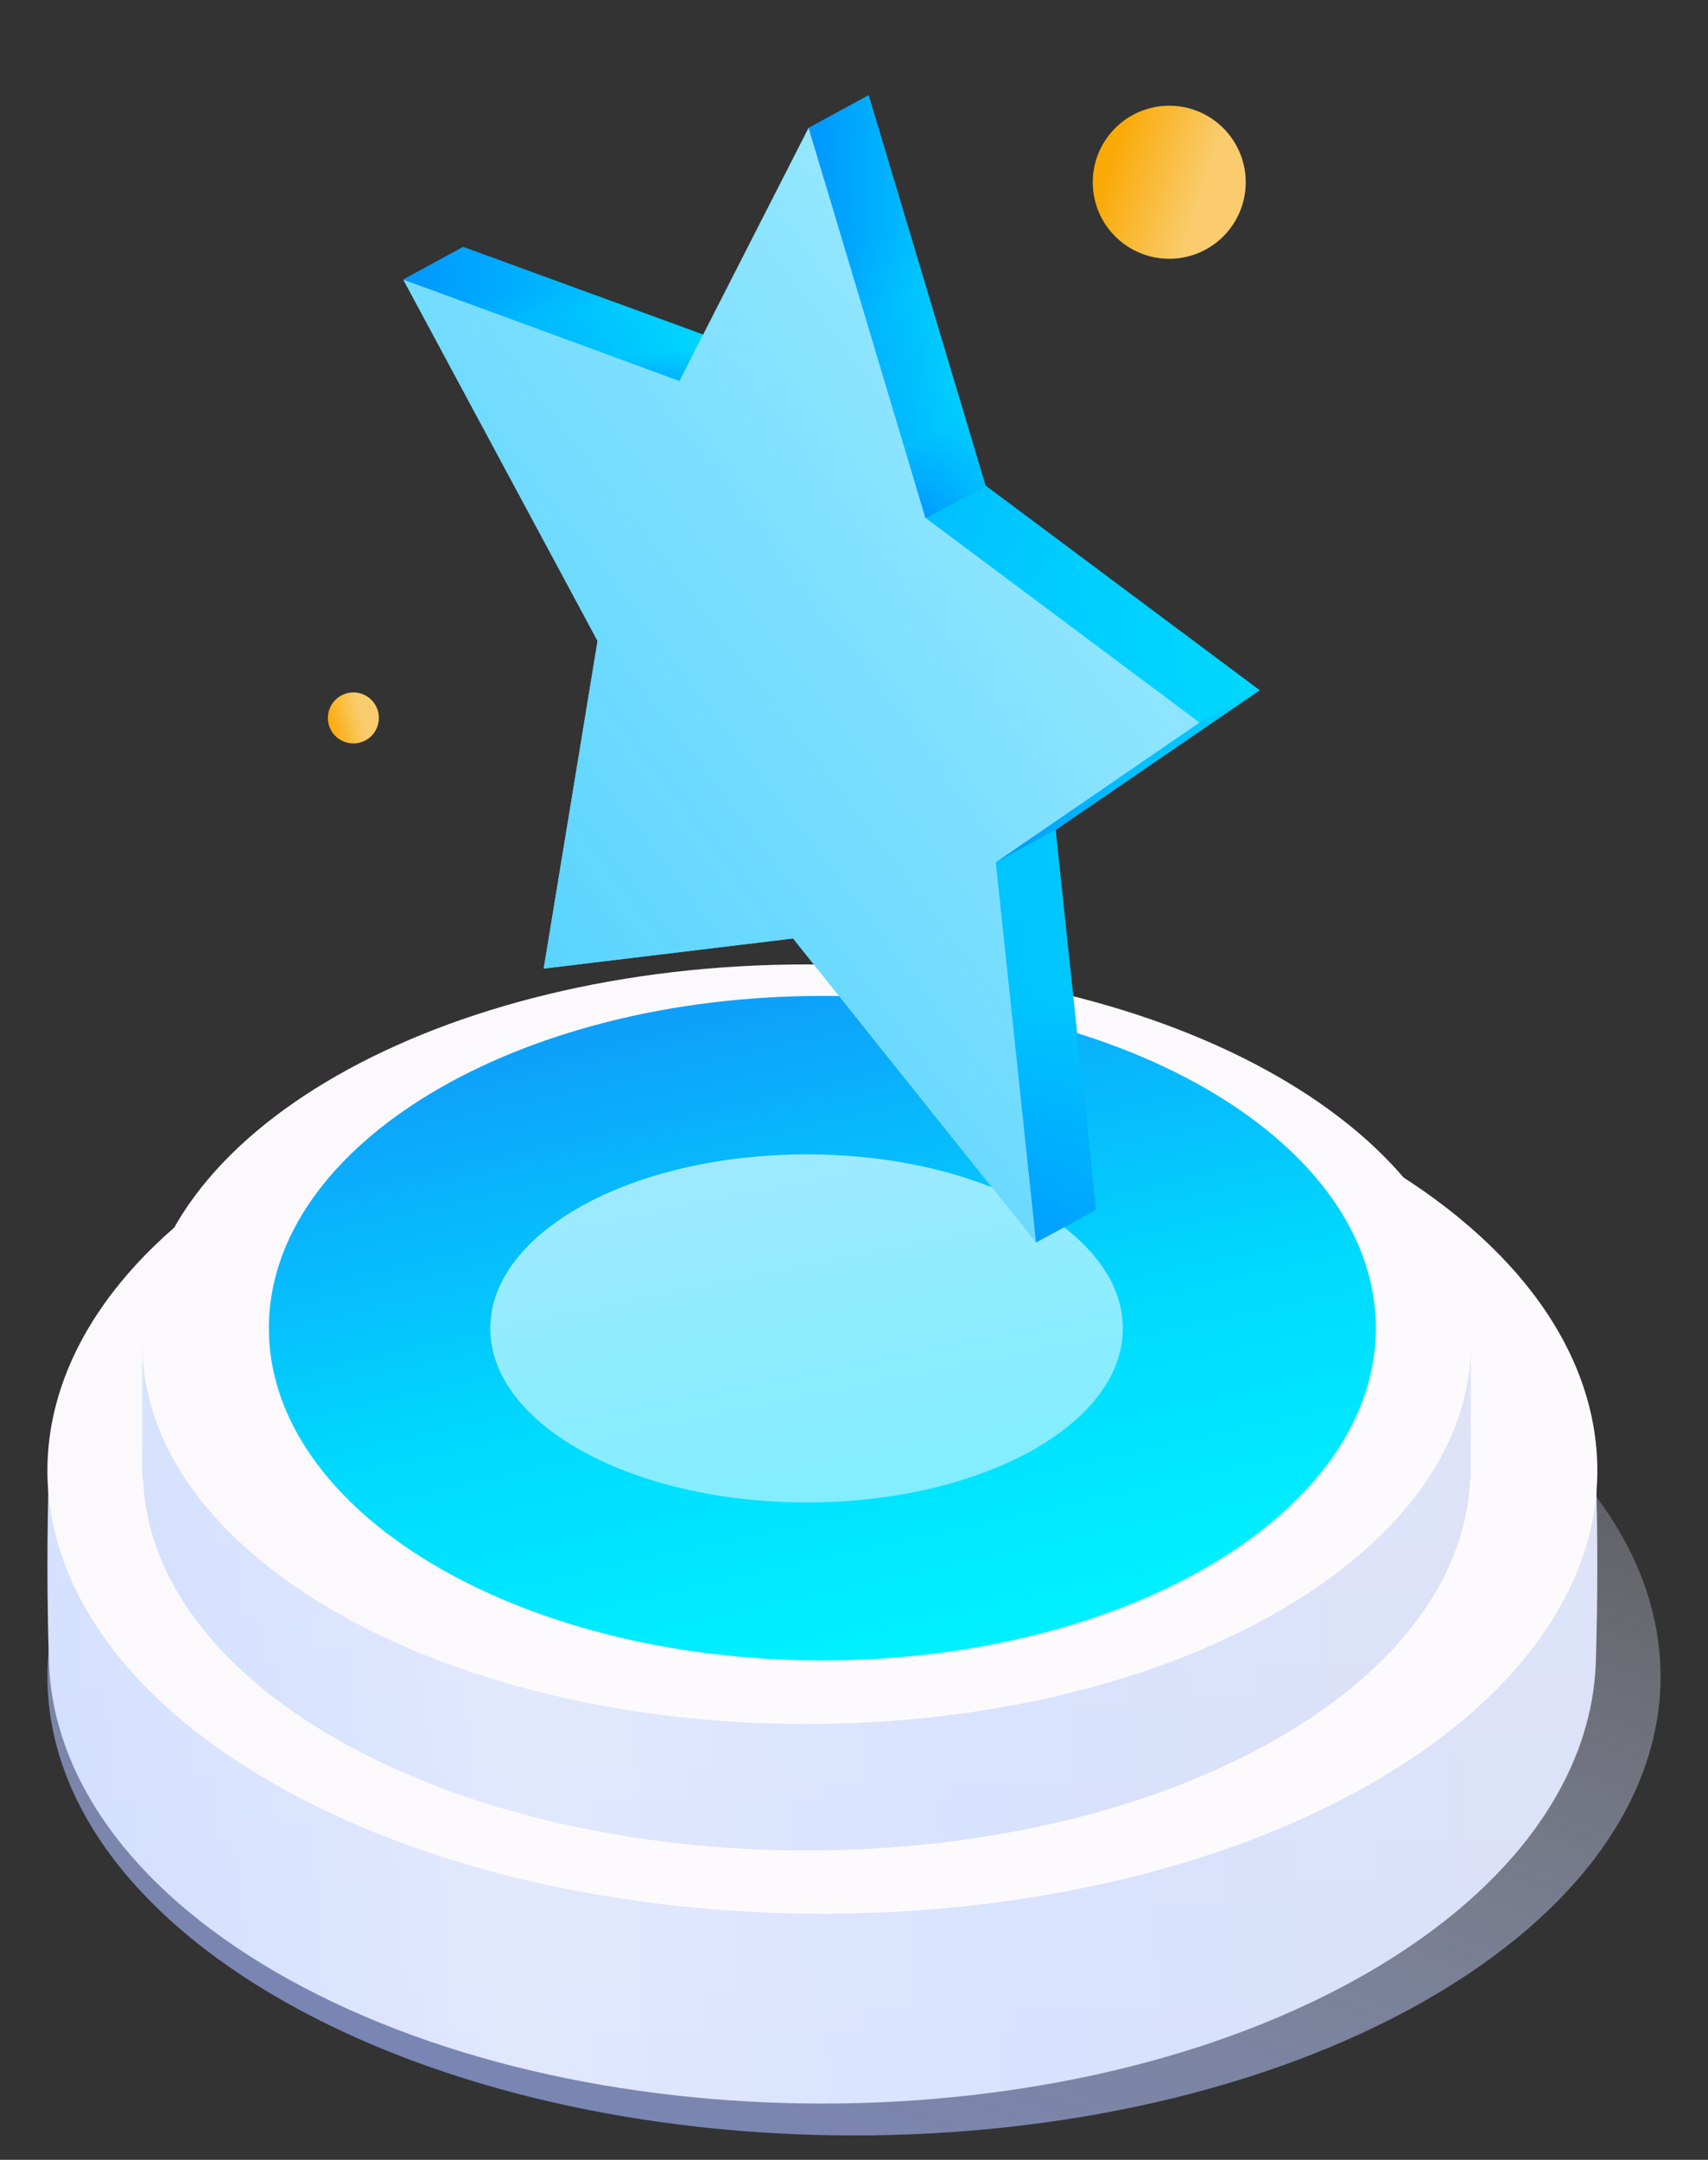
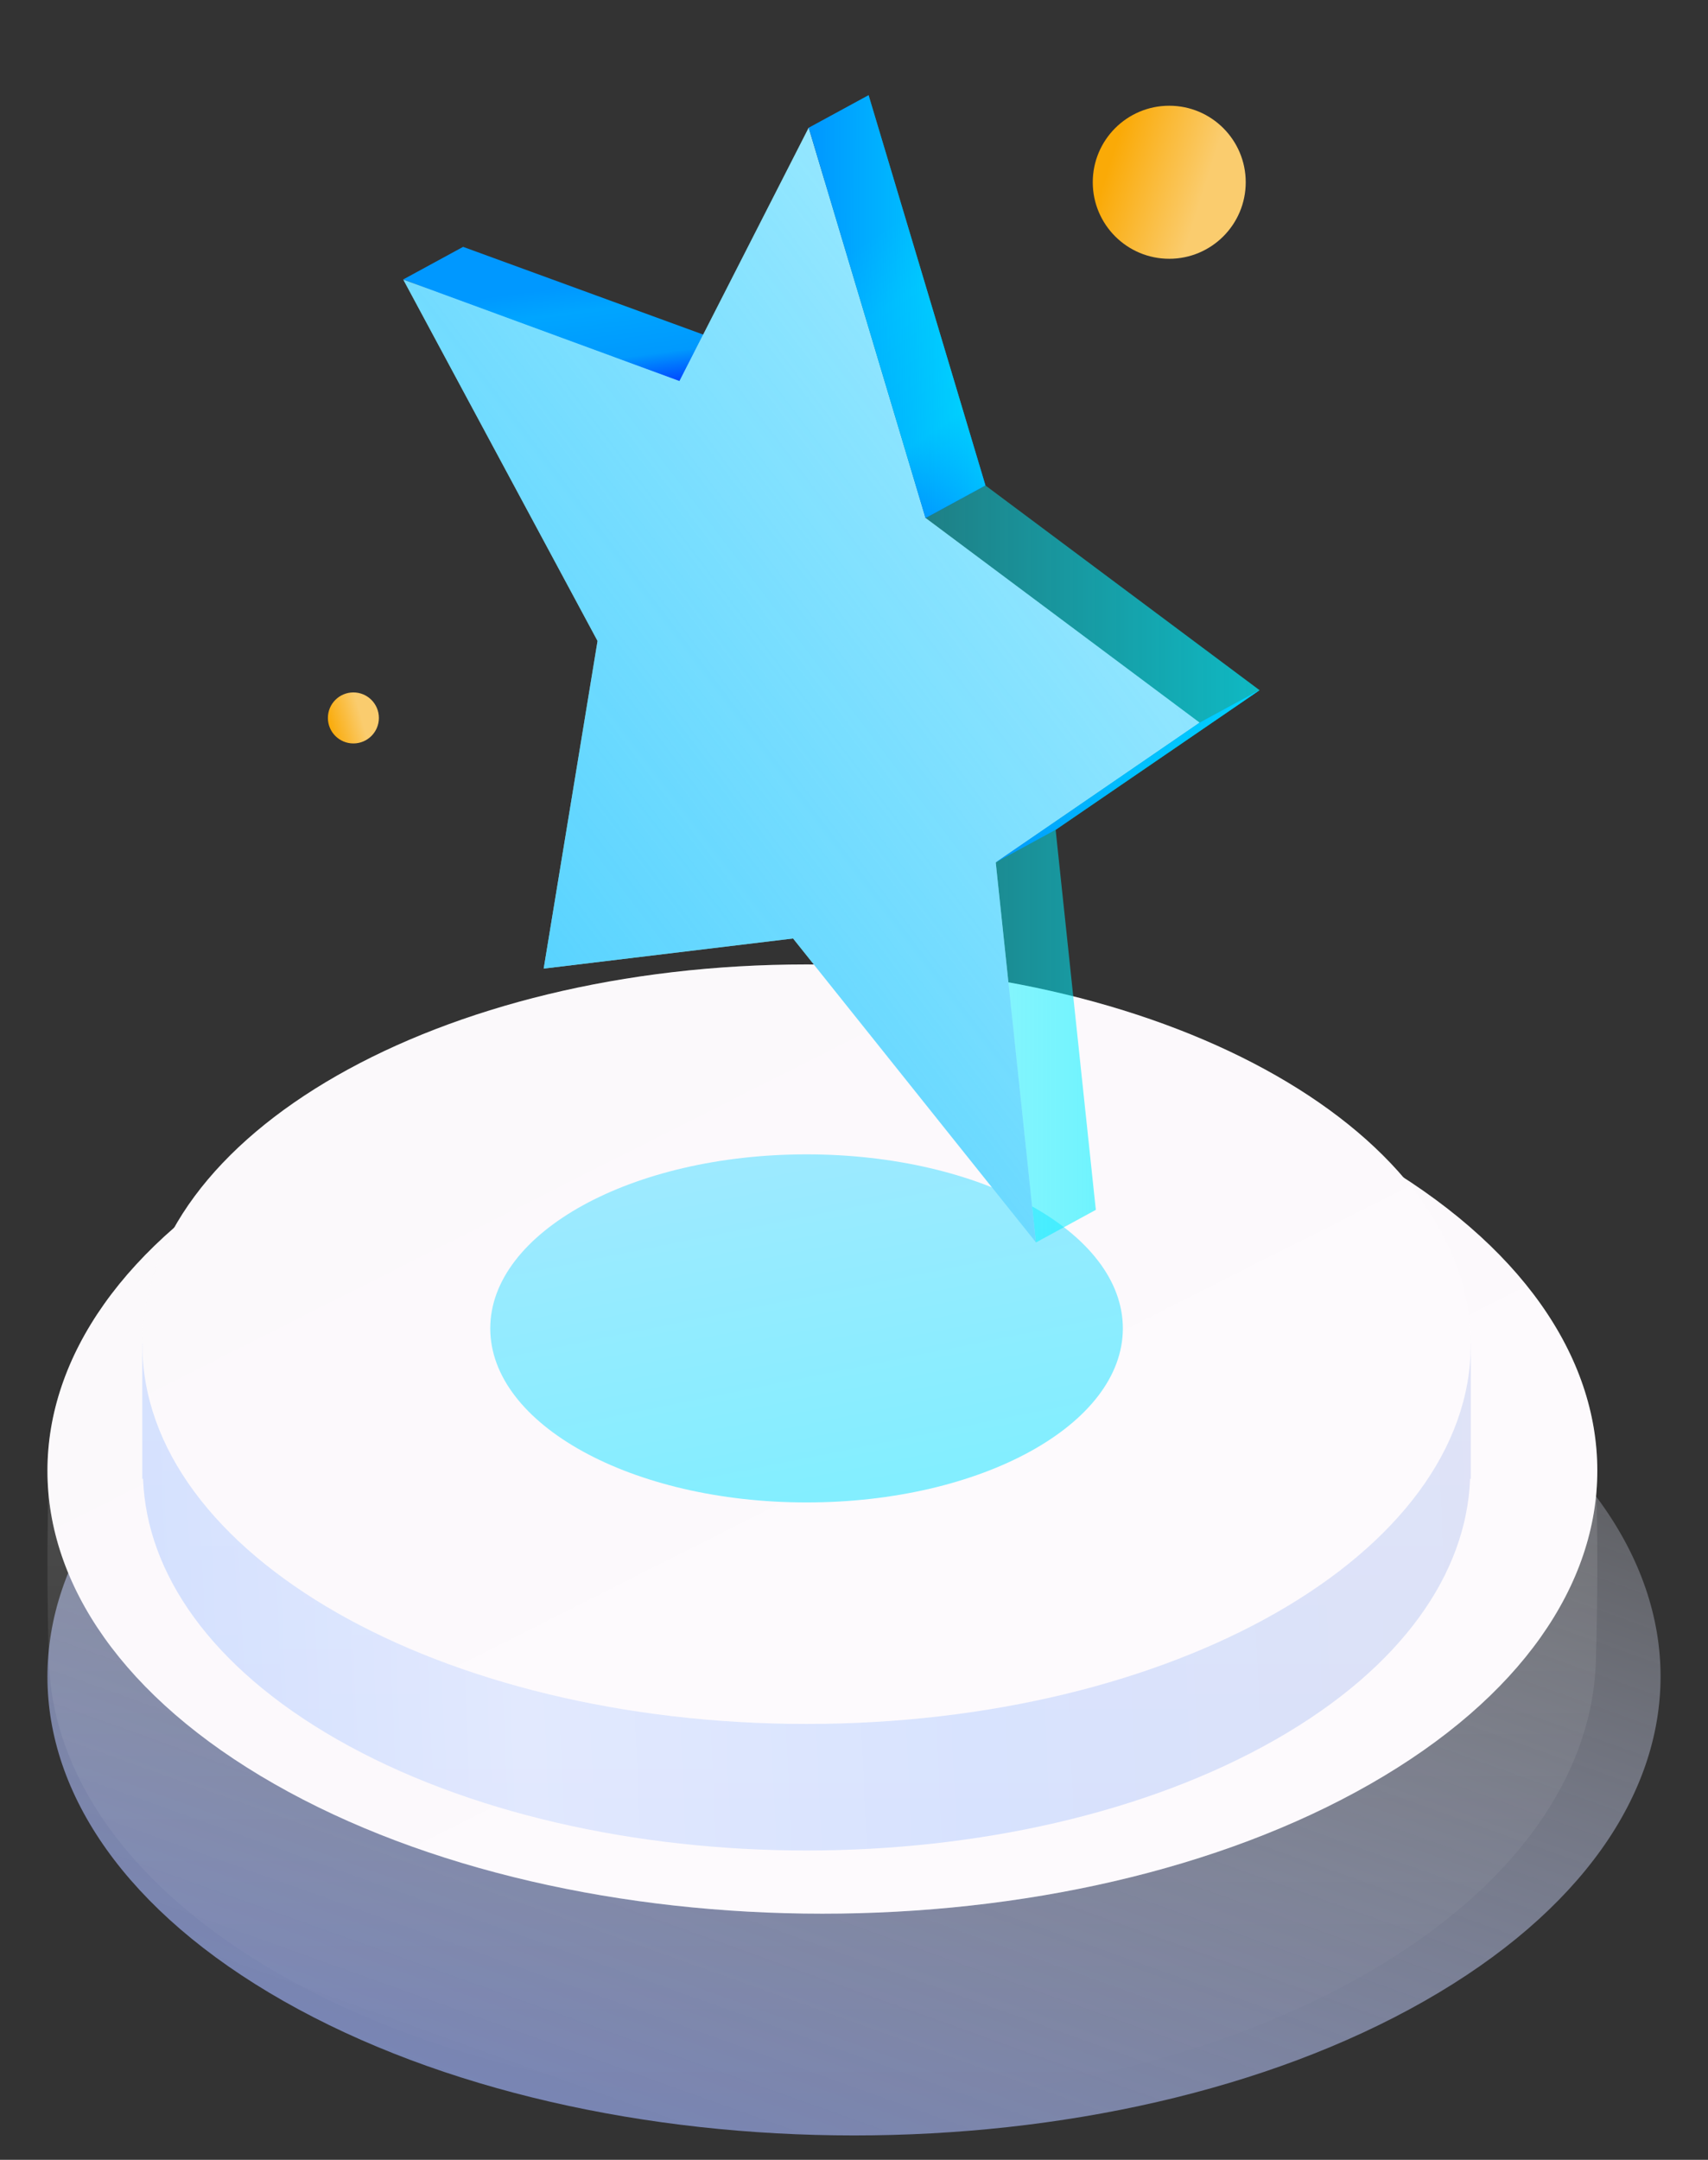
<svg xmlns="http://www.w3.org/2000/svg" xmlns:xlink="http://www.w3.org/1999/xlink" fill="none" height="91" viewBox="0 0 72 91" width="72">
  <rect x="0" y="0" width="72" height="91" fill="#333333" stroke="none" />
  <linearGradient id="a" gradientUnits="userSpaceOnUse" x1="2.324" x2="24.39" y1="90.175" y2="28.585">
    <stop offset="0" stop-color="#7181be" />
    <stop offset="1" stop-color="#fff" stop-opacity="0" />
  </linearGradient>
  <linearGradient id="b" gradientUnits="userSpaceOnUse" x1="-27.596" x2="72.401" y1="82.877" y2="78.586">
    <stop offset=".245" stop-color="#cadafe" />
    <stop offset=".49" stop-color="#e1e8fe" />
    <stop offset=".715" stop-color="#d7e2fe" />
    <stop offset="1" stop-color="#dbdff5" />
  </linearGradient>
  <linearGradient id="c">
    <stop offset="0" stop-color="#fff" />
    <stop offset="1" stop-color="#fff" stop-opacity="0" />
  </linearGradient>
  <linearGradient id="d" gradientUnits="userSpaceOnUse" x1="34.651" x2="34.651" xlink:href="#c" y1="43.297" y2="88.63" />
  <linearGradient id="e">
    <stop offset="0" stop-color="#fcfcfc" />
    <stop offset="1" stop-color="#fffdff" />
  </linearGradient>
  <linearGradient id="f" gradientUnits="userSpaceOnUse" x1="34.045" x2="59.392" xlink:href="#e" y1="37.91" y2="88.215" />
  <linearGradient id="g" gradientUnits="userSpaceOnUse" x1="-19.368" x2="65.058" y1="73.905" y2="70.177">
    <stop offset=".233" stop-color="#cadafe" />
    <stop offset=".49" stop-color="#e1e8fe" />
    <stop offset=".715" stop-color="#d7e2fe" />
    <stop offset="1" stop-color="#dbdff5" />
  </linearGradient>
  <linearGradient id="h" gradientUnits="userSpaceOnUse" x1="33.986" x2="33.986" xlink:href="#c" y1="45.967" y2="77.967" />
  <linearGradient id="i" gradientUnits="userSpaceOnUse" x1="33.467" x2="55.193" xlink:href="#e" y1="36.018" y2="79.136" />
  <linearGradient id="j" gradientUnits="userSpaceOnUse" x1="21.491" x2="28.274" y1="40.141" y2="71.025">
    <stop offset="0" stop-color="#1191f8" />
    <stop offset=".635" stop-color="#00daff" />
    <stop offset="1" stop-color="#00f0ff" />
  </linearGradient>
  <linearGradient id="k" gradientUnits="userSpaceOnUse" x1="26.471" x2="29.752" y1="47.683" y2="63.98">
    <stop offset="0" stop-color="#a1e9ff" />
    <stop offset="1" stop-color="#83eeff" />
  </linearGradient>
  <linearGradient id="l">
    <stop offset="0" stop-color="#facc6e" />
    <stop offset="1" stop-color="#faaa07" />
  </linearGradient>
  <linearGradient id="m" gradientUnits="userSpaceOnUse" x1="50.095" x2="46.148" xlink:href="#l" y1="10.098" y2="8.847" />
  <linearGradient id="n">
    <stop offset="0" stop-color="#004bff" />
    <stop offset=".276" stop-color="#0099fd" />
    <stop offset=".755" stop-color="#00a5ff" />
    <stop offset="1" stop-color="#0098ff" />
  </linearGradient>
  <linearGradient id="o" gradientUnits="userSpaceOnUse" x1="-18.211" x2="-31.023" xlink:href="#n" y1="77.311" y2="45.478" />
  <linearGradient id="p">
    <stop offset="0" stop-color="#00f0ff" stop-opacity=".76" />
    <stop offset="1" stop-color="#00f0ff" stop-opacity="0" />
    <stop offset="1" stop-color="#fff" stop-opacity="0" />
  </linearGradient>
  <linearGradient id="q" gradientUnits="userSpaceOnUse" x1="55.481" x2="20.22" xlink:href="#p" y1="30.931" y2="30.899" />
  <linearGradient id="r" gradientUnits="userSpaceOnUse" x1="2.556" x2="1.986" xlink:href="#n" y1="19.347" y2="14.906" />
  <linearGradient id="s" gradientUnits="userSpaceOnUse" x1="30.765" x2="17.267" xlink:href="#p" y1="13.686" y2="13.647" />
  <linearGradient id="t" gradientUnits="userSpaceOnUse" x1="-6.009" x2="73.119" y1="56.084" y2="27.409">
    <stop offset="0" stop-color="#54caff" />
    <stop offset=".189" stop-color="#90e3ff" />
    <stop offset=".406" stop-color="#adefff" />
    <stop offset=".719" stop-color="#adefff" />
    <stop offset="1" stop-color="#79deff" />
  </linearGradient>
  <linearGradient id="u" gradientUnits="userSpaceOnUse" x1="54.39" x2="2.149" y1="10.155" y2="49.848">
    <stop offset="0" stop-color="#30c6ff" stop-opacity="0" />
    <stop offset="1" stop-color="#30c6ff" />
  </linearGradient>
  <linearGradient id="v" gradientUnits="userSpaceOnUse" x1="25.716" x2="19.417" xlink:href="#n" y1="31.026" y2="21.603" />
  <linearGradient id="w" gradientUnits="userSpaceOnUse" x1="42.07" x2="34.245" xlink:href="#p" y1="13.932" y2="13.928" />
  <linearGradient id="x" gradientUnits="userSpaceOnUse" x1="29.474" x2="28.493" xlink:href="#n" y1="40.084" y2="34.707" />
  <linearGradient id="y" gradientUnits="userSpaceOnUse" x1="53.888" x2="42.206" xlink:href="#p" y1="33.118" y2="33.094" />
  <linearGradient id="z" gradientUnits="userSpaceOnUse" x1="15.237" x2="13.85" xlink:href="#l" y1="30.249" y2="30.638" />
  <path d="m11.956 56.967c-13.275 7.555-13.275 19.805 0 27.346 13.275 7.54 34.802 7.555 48.085 0 13.283-7.555 13.275-19.805 0-27.346-13.275-7.54-34.809-7.555-48.085 0z" fill="url(#a)" />
-   <path d="m11.603 48.853c12.735-7.409 33.386-7.409 46.128 0 6.217 3.615 9.392 8.328 9.541 13.066.082 2.692.082 5.396 0 8.088-.149 4.738-3.325 9.447-9.541 13.069-12.735 7.405-33.386 7.405-46.128 0-6.217-3.622-9.392-8.331-9.541-13.069-.082-2.692-.082-5.396 0-8.088.149-4.738 3.325-9.45 9.541-13.066z" fill="url(#b)" />
  <path d="m11.603 48.853c12.735-7.409 33.386-7.409 46.128 0 6.217 3.615 9.392 8.328 9.541 13.066.082 2.692.082 5.396 0 8.088-.149 4.738-3.325 9.447-9.541 13.069-12.735 7.405-33.386 7.405-46.128 0-6.217-3.622-9.392-8.331-9.541-13.069-.082-2.692-.082-5.396 0-8.088.149-4.738 3.325-9.45 9.541-13.066z" fill="url(#d)" fill-opacity=".2" />
  <path d="m11.566 48.762c-12.755 7.294-12.755 19.123 0 26.403 12.754 7.28 33.437 7.294 46.199 0 12.762-7.294 12.755-19.123 0-26.403s-33.444-7.294-46.199 0z" fill="url(#f)" />
  <path d="m11.566 48.762c-12.755 7.294-12.755 19.123 0 26.403 12.754 7.28 33.437 7.294 46.199 0 12.762-7.294 12.755-19.123 0-26.403s-33.444-7.294-46.199 0z" fill="#f7e8fc" fill-opacity=".13" />
  <path d="m60.354 56.602c-1.353-2.172-3.531-4.218-6.558-5.945-10.947-6.253-28.66-6.253-39.597 0-3.041 1.749-5.205 3.784-6.554 5.945h-1.646v5.704h.032c.148 3.98 2.857 7.935 8.168 10.974 10.947 6.25 28.664 6.25 39.597 0 5.315-3.039 8.023-6.994 8.175-10.974h.028v-5.711z" fill="url(#g)" />
  <path d="m60.354 56.602c-1.353-2.172-3.531-4.218-6.558-5.945-10.947-6.253-28.66-6.253-39.597 0-3.041 1.749-5.205 3.784-6.554 5.945h-1.646v5.704h.032c.148 3.98 2.857 7.935 8.168 10.974 10.947 6.25 28.664 6.25 39.597 0 5.315-3.039 8.023-6.994 8.175-10.974h.028v-5.711z" fill="url(#h)" fill-opacity=".2" />
  <path d="m34 72.635c15.464 0 28-7.163 28-16 0-8.837-12.536-16-28-16s-28 7.163-28 16c0 8.836 12.536 16 28 16z" fill="url(#i)" />
  <path d="m34 72.635c15.464 0 28-7.163 28-16 0-8.837-12.536-16-28-16s-28 7.163-28 16c0 8.836 12.536 16 28 16z" fill="#f7e8fc" fill-opacity=".13" />
-   <path d="m34.667 69.961c12.887 0 23.333-6.268 23.333-14 0-7.732-10.447-14-23.333-14-12.887 0-23.333 6.268-23.333 14 0 7.732 10.447 14 23.333 14z" fill="url(#j)" />
  <path d="m34 63.303c7.364 0 13.333-3.283 13.333-7.333 0-4.05-5.97-7.333-13.333-7.333s-13.333 3.283-13.333 7.333c0 4.05 5.97 7.333 13.333 7.333z" fill="url(#k)" />
  <circle cx="49.289" cy="7.679" fill="url(#m)" r="3.224" />
-   <path d="m53.098 29.081-11.557-8.627-4.926-16.444-5.449 10.68-11.643-4.276 8.191 15.223-2.273 13.804 10.515-1.271 6.002 7.506-.576.519-.223 1.28 2.51 4.875 2.525-1.375-1.694-16.009z" fill="url(#o)" />
  <path d="m53.098 29.081-11.557-8.627-4.926-16.444-5.449 10.68-11.643-4.276 8.191 15.223-2.273 13.804 10.515-1.271 6.002 7.506-.576.519-.223 1.28 2.51 4.875 2.525-1.375-1.694-16.009z" fill="url(#q)" />
  <path d="m17 11.773 2.522-1.372 10.33 3.772-1.123 2.128z" fill="url(#r)" />
-   <path d="m17 11.773 2.522-1.372 10.33 3.772-1.123 2.128z" fill="url(#s)" />
  <path d="m34.09 5.379 4.926 16.444 11.557 8.627-8.598 5.888 1.694 16.009-10.238-12.805-10.512 1.268 2.27-13.804-8.188-15.223 11.641 4.273z" fill="url(#t)" />
  <path d="m34.09 5.379 4.926 16.444 11.557 8.627-8.598 5.888 1.694 16.009-10.238-12.805-10.512 1.268 2.27-13.804-8.188-15.223 11.641 4.273z" fill="url(#u)" />
  <path d="m34.09 5.382 2.525-1.372 4.926 16.444-2.525 1.372z" fill="url(#v)" />
  <path d="m34.09 5.382 2.525-1.372 4.926 16.444-2.525 1.372z" fill="url(#w)" />
  <path d="m50.573 30.446 2.525-1.372-8.598 5.886-2.525 1.375z" fill="url(#x)" />
  <path d="m50.573 30.446 2.525-1.372-8.598 5.886-2.525 1.375z" fill="url(#y)" />
  <circle cx="14.897" cy="30.249" fill="url(#z)" r="1.075" />
</svg>